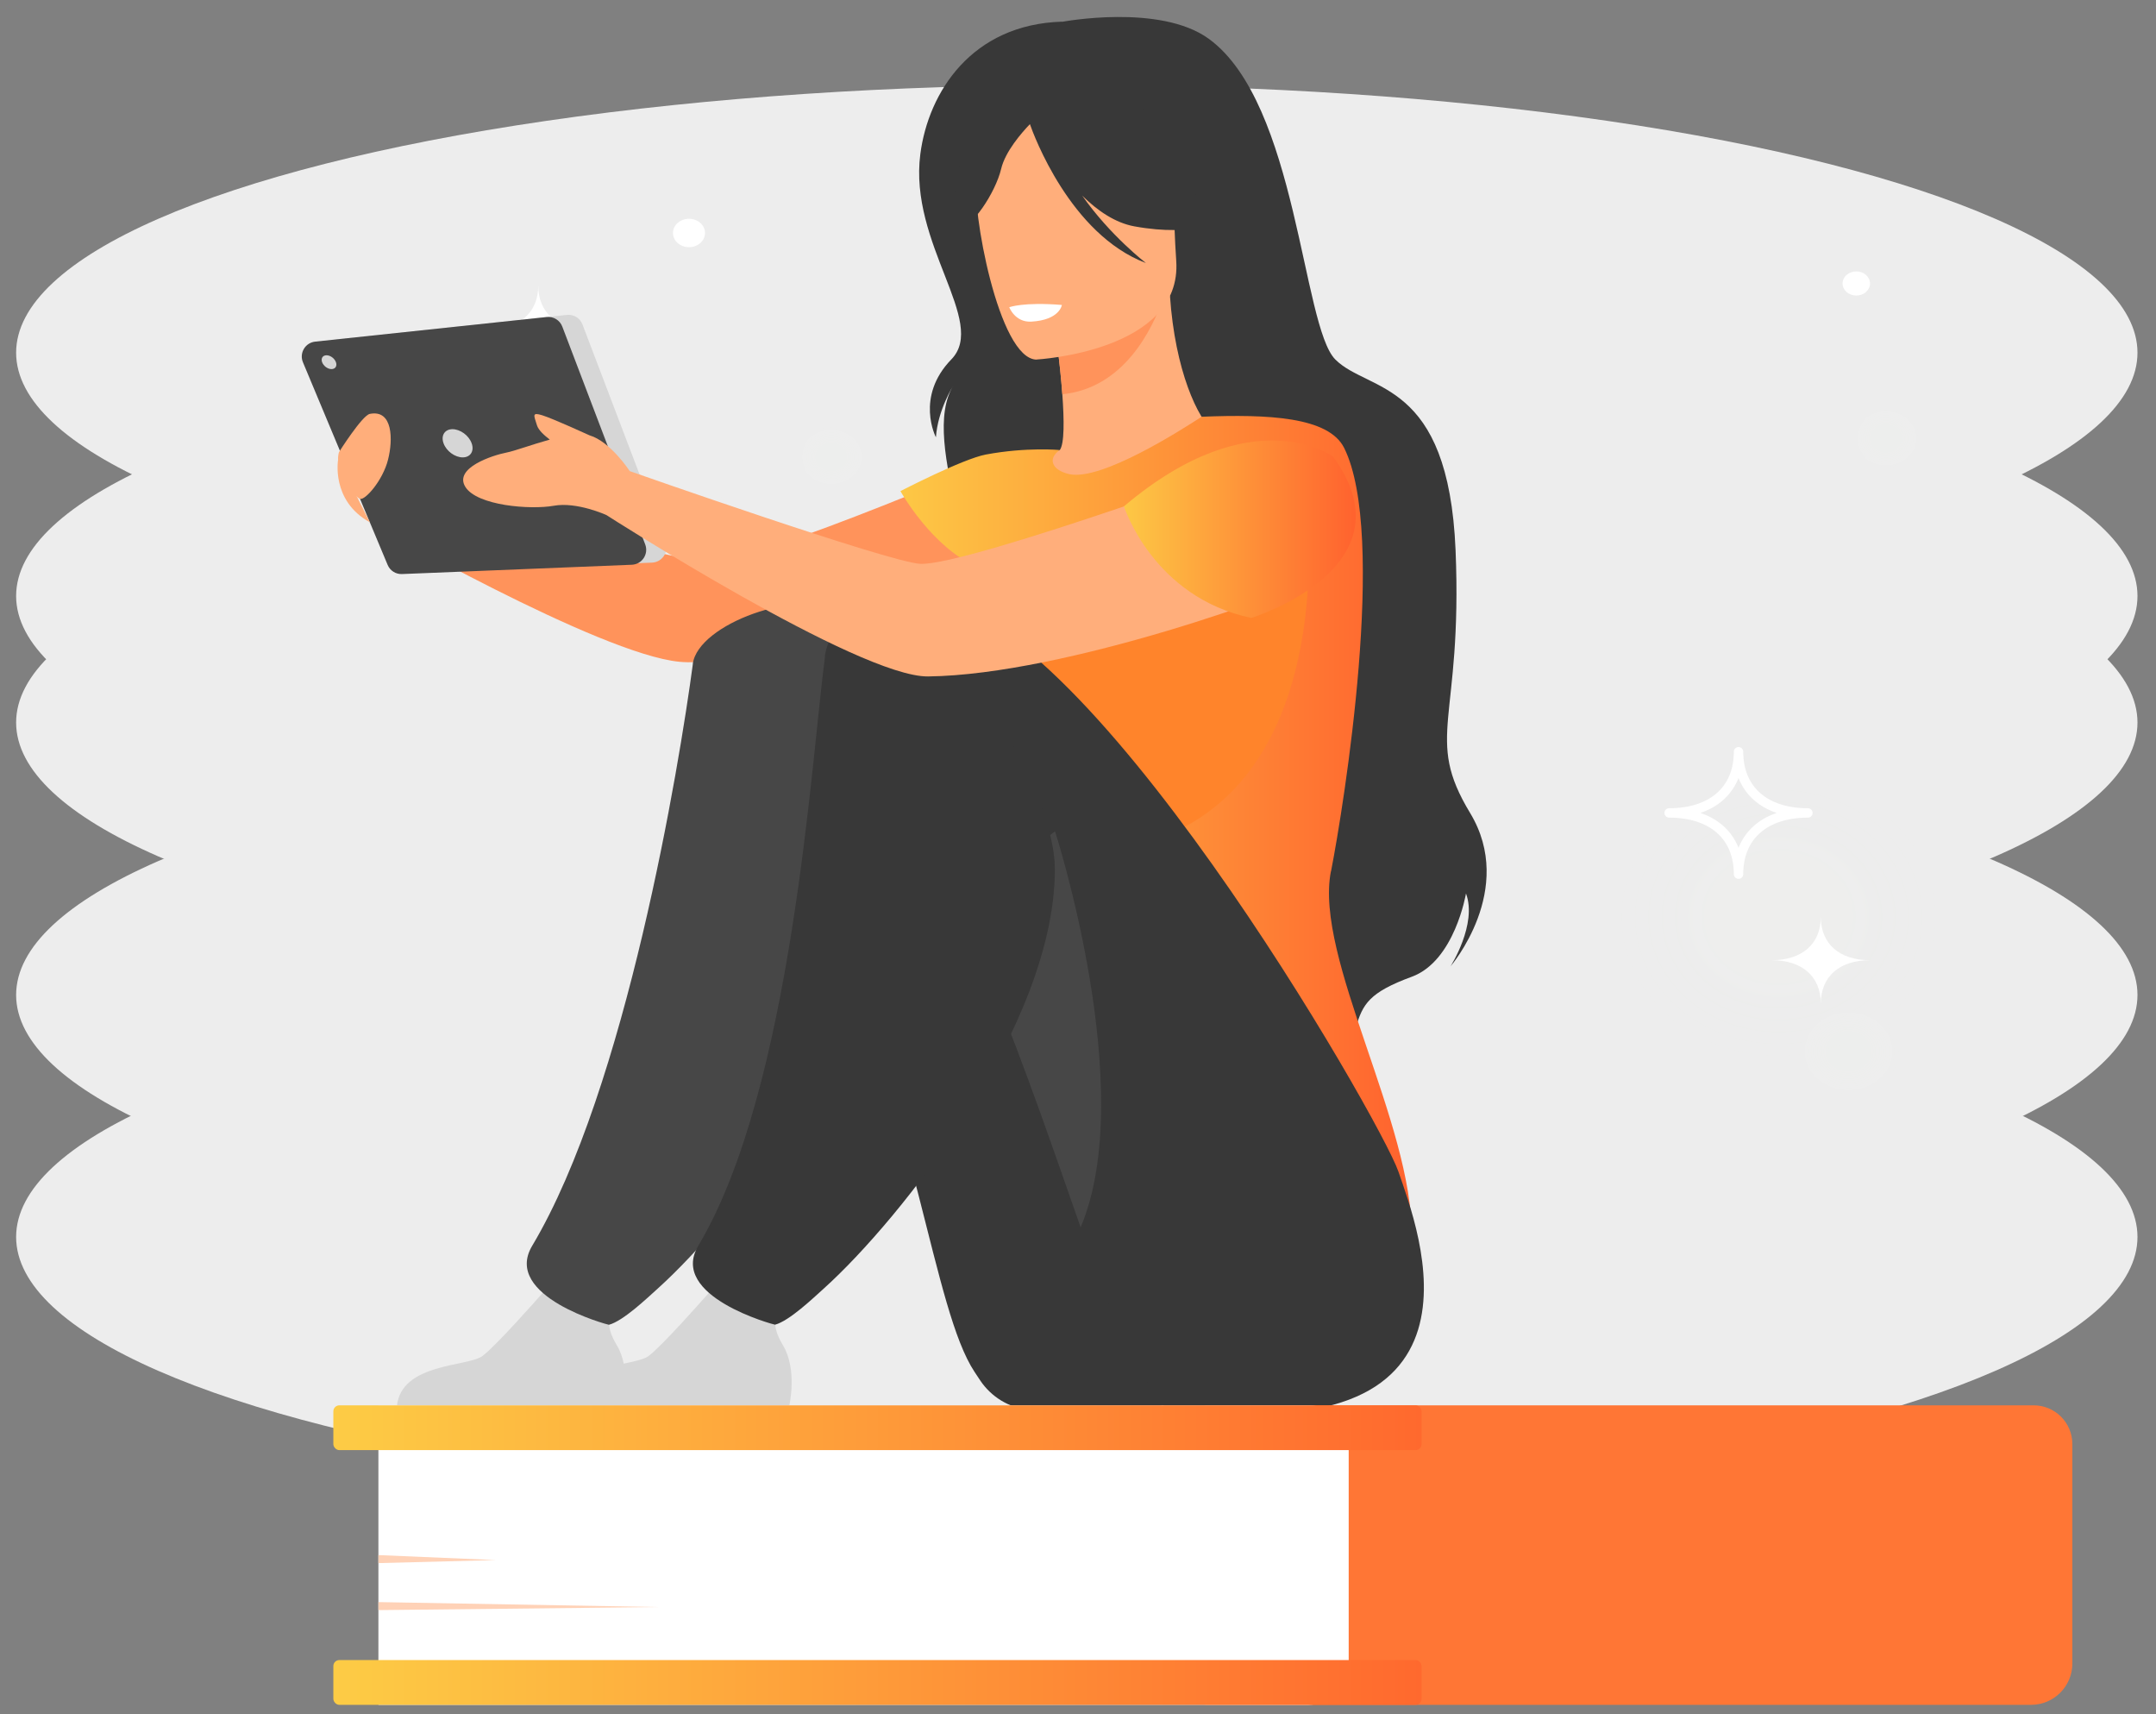
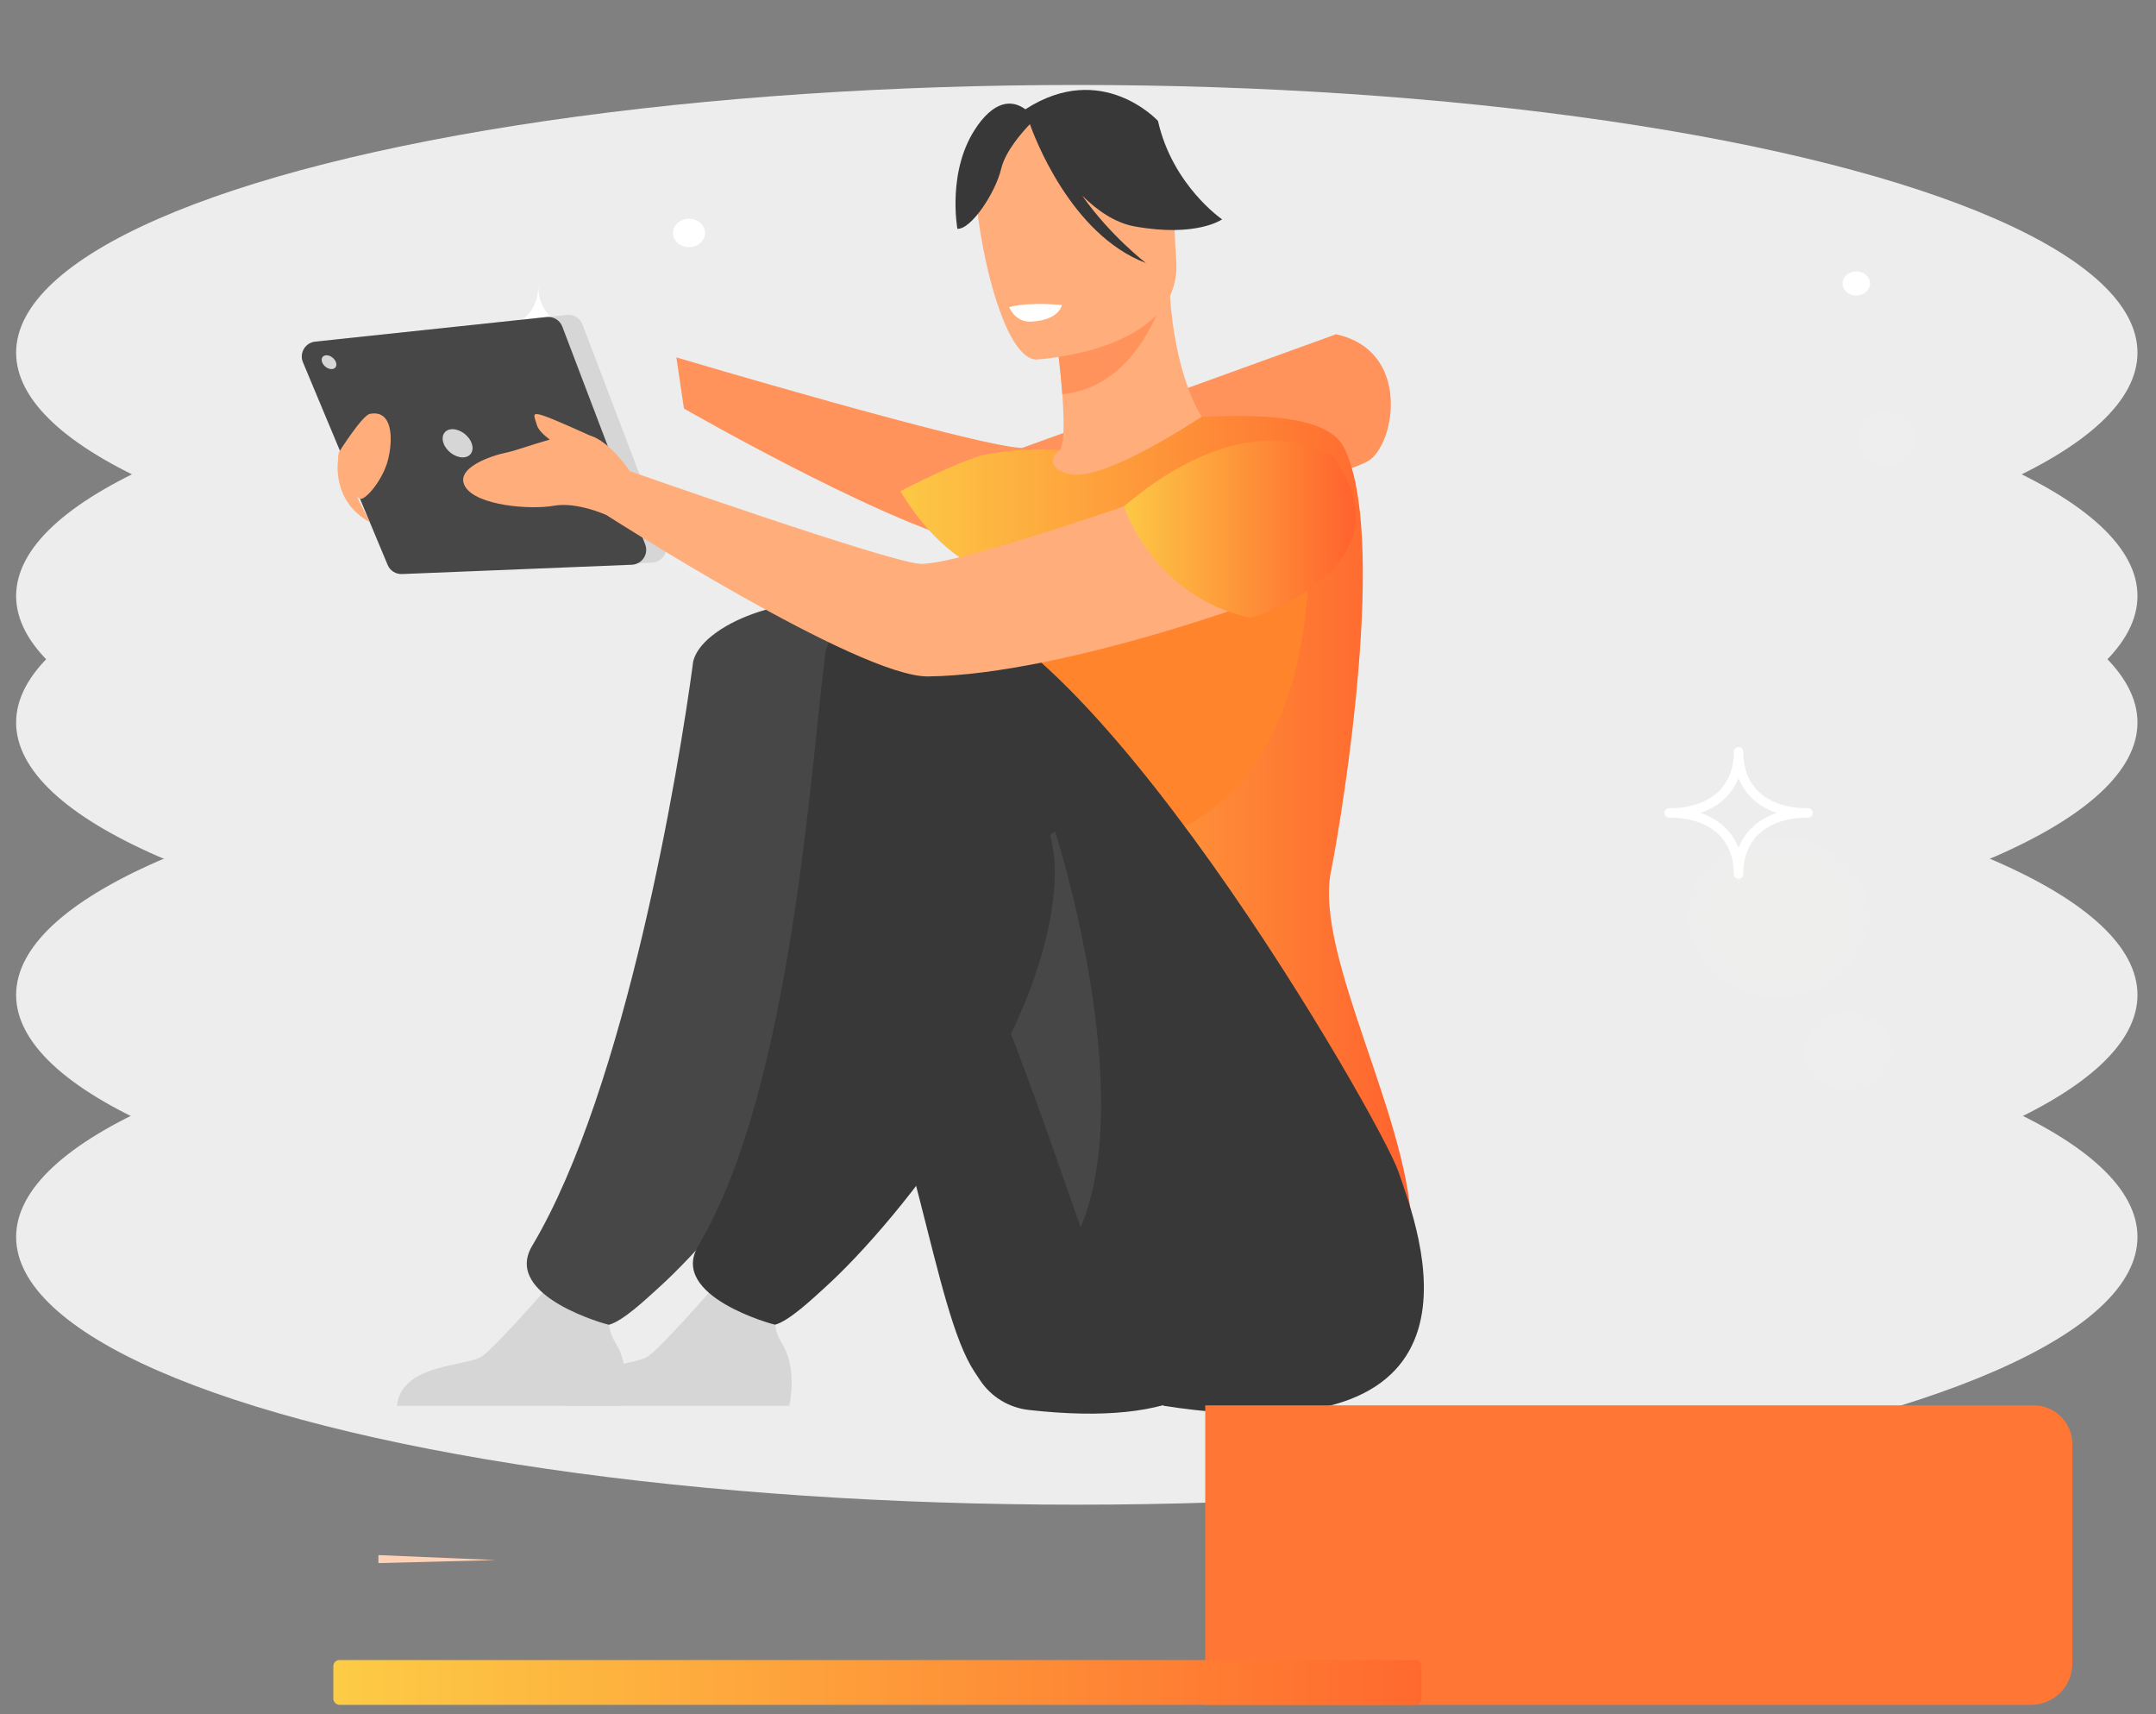
<svg xmlns="http://www.w3.org/2000/svg" xmlns:xlink="http://www.w3.org/1999/xlink" id="bk" width="234" height="186" viewBox="0 0 234 186">
  <rect x="0" y="0" width="234" height="186" fill="#808080" stroke="none" />
  <defs>
    <radialGradient id="bl" cx="-1895.74" cy="-1041.68" fx="-1895.74" fy="-1041.68" r="17.18" gradientTransform="translate(-984.05 1995.24) rotate(90) scale(1 1.13)" gradientUnits="userSpaceOnUse">
      <stop offset=".4" stop-color="#f9fff2" stop-opacity=".5" />
      <stop offset=".93" stop-color="#fff" stop-opacity=".1" />
    </radialGradient>
    <radialGradient id="bm" cx="-1947.67" cy="-1051.99" fx="-1947.67" fy="-1051.99" r="3.73" xlink:href="#bl" />
    <radialGradient id="bn" cx="-1945.66" cy="-950.69" fx="-1945.66" fy="-950.69" r="3.73" xlink:href="#bl" />
    <radialGradient id="bo" cx="-1881.16" cy="-1048.4" fx="-1881.16" fy="-1048.4" r="5.37" xlink:href="#bl" />
    <radialGradient id="bp" cx="-1936.77" cy="-938.47" fx="-1936.77" fy="-938.47" r="5.37" xlink:href="#bl" />
    <linearGradient id="br" x1="97.74" y1="91.9" x2="153.22" y2="91.9" gradientUnits="userSpaceOnUse">
      <stop offset="0" stop-color="#fdc845" />
      <stop offset="1" stop-color="#ff622e" />
    </linearGradient>
    <linearGradient id="bs" x1="121.99" y1="57.43" x2="147.15" y2="57.43" xlink:href="#br" />
    <linearGradient id="bt" x1="36.18" y1="182.56" x2="154.29" y2="182.56" gradientUnits="userSpaceOnUse">
      <stop offset="0" stop-color="#fdcc45" />
      <stop offset="1" stop-color="#ff692e" />
    </linearGradient>
    <linearGradient id="bu" y1="154.92" y2="154.92" xlink:href="#bt" />
  </defs>
  <ellipse cx="116.87" cy="134.22" rx="115.12" ry="29.05" style="fill:#ededed;" />
  <ellipse cx="116.87" cy="107.96" rx="115.12" ry="29.05" style="fill:#ededed;" />
  <ellipse cx="116.87" cy="78.4" rx="115.12" ry="29.05" style="fill:#ededed;" />
  <ellipse cx="116.87" cy="64.67" rx="115.12" ry="29.05" style="fill:#ededed;" />
  <ellipse cx="116.87" cy="38.27" rx="115.12" ry="29.05" style="fill:#ededed;" />
  <ellipse cx="194.18" cy="99.5" rx="19.44" ry="17.18" style="fill:url(#bl); opacity:.07;" />
  <ellipse cx="205.84" cy="47.57" rx="4.22" ry="3.73" style="fill:url(#bm); opacity:.14;" />
  <ellipse cx="91.27" cy="49.58" rx="4.22" ry="3.73" style="fill:url(#bn); opacity:.14;" />
  <ellipse cx="201.79" cy="114.08" rx="6.07" ry="5.37" style="fill:url(#bo); opacity:.14;" />
  <ellipse cx="77.45" cy="58.47" rx="6.07" ry="5.37" style="fill:url(#bp); opacity:.14;" />
  <path d="m188.69,94.85c0-4.12-2.85-6.64-7.53-6.64,4.67,0,7.53-2.52,7.53-6.64,0,4.12,2.86,6.64,7.53,6.64-4.67,0-7.53,2.52-7.53,6.64Z" style="fill:none; stroke:#fff; stroke-linecap:round; stroke-linejoin:round; stroke-width:1.02px;" />
-   <path d="m197.62,108.89c0-2.92-2.02-4.7-5.33-4.7,3.31,0,5.33-1.78,5.33-4.7,0,2.92,2.02,4.7,5.33,4.7-3.31,0-5.33,1.78-5.33,4.7Z" style="fill:#fff;" />
  <path d="m58.42,40.39c0-2.92-2.02-4.7-5.33-4.7,3.31,0,5.33-1.78,5.33-4.7,0,2.92,2.02,4.7,5.33,4.7-3.31,0-5.33,1.78-5.33,4.7Z" style="fill:#fff;" />
  <path d="m74.78,26.82c-.96,0-1.74-.69-1.74-1.54s.78-1.54,1.74-1.54,1.74.69,1.74,1.54-.78,1.54-1.74,1.54Z" style="fill:#fff;" />
  <path d="m201.47,32.07c-.82,0-1.49-.59-1.49-1.31s.66-1.31,1.49-1.31,1.49.59,1.49,1.31-.66,1.31-1.49,1.31Z" style="fill:#fff;" />
  <g id="bq">
-     <path d="m110.92,48.61s-28.85,12.57-34.09,12.34c-5.24-.23-37.51-9.83-37.51-9.83l.82,5.55s24.91,14.32,33.61,15.14c8.57.8,37.89-7.69,40.72-9.49,2.83-1.79,4.67-11.9-3.55-13.71Z" style="fill:#ff935b;" />
-     <path d="m115.26,2.37s10.64-2.02,15.95,1.85c9.6,7.01,10.12,31.19,13.72,34.79,3.6,3.6,12.27,2.06,13.05,20.7.77,18.64-3.45,20.19,1.58,28.51,5.03,8.32-2.13,16.64-2.13,16.64,0,0,2.93-4.59,1.68-7.91,0,0-1.22,7.32-5.87,9.03-4.65,1.71-5.33,2.97-6.08,5.49,0,0-39.65-20.32-39.69-34.73-.04-14.41-7.8-28.68-3.99-34.93,0,0-1.7,2.67-1.9,5.64,0,0-2.29-4.38,1.68-8.46,3.96-4.08-4.65-12.52-3.37-22.29.88-6.71,5.58-14.06,15.39-14.35Z" style="fill:#383838;" />
+     <path d="m110.92,48.61c-5.24-.23-37.51-9.83-37.51-9.83l.82,5.55s24.91,14.32,33.61,15.14c8.57.8,37.89-7.69,40.72-9.49,2.83-1.79,4.67-11.9-3.55-13.71Z" style="fill:#ff935b;" />
    <path d="m107.41,62.34c2.53,1.76,5.71,3.21,9.7,4.13,14.95,3.45,20.68-9.18,22.83-17.86-2.04-1.17-3.96-1.42-5.07-1.56-1.08-.13-2.22-.21-3.16-.26-1.68-1.29-4.18-6.55-4.73-14.72l-.7.19-11.78,3.23s.54,3.75.8,7.29c.2,2.77.24,5.42-.29,6.07-.92.2-1.47.33-1.47.33,0,0,0,0,0,.01-.16.26-3.58,5.88-6.13,13.16Z" style="fill:#ffae7b;" />
    <path d="m114.5,35.49s.54,3.74.8,7.29c6.68-.67,9.77-7.02,10.98-10.51l-11.78,3.22Z" style="fill:#ff935b;" />
    <path d="m112.51,39.01s15.85-.87,15.15-10.73c-.7-9.86.88-16.61-9.27-16.47-10.15.14-11.84,4.04-12.41,7.39-.57,3.35,2.39,19.79,6.53,19.82Z" style="fill:#ffae7b;" />
    <path d="m106.06,13.67c2.23-3.14,4.13-2.62,5.23-1.81,8.31-5.38,14.39,1.26,14.39,1.26,1.57,7,6.96,10.68,6.96,10.68,0,0-2.76,1.99-9.53.76-2.07-.38-3.99-1.69-5.65-3.33,3.02,4.32,6.91,7.31,6.91,7.31-8.21-3.1-12.19-13.92-12.59-15.07-.9.94-2.67,2.96-3.12,4.85-.61,2.57-3.24,6.58-4.75,6.51,0,0-1.19-6.45,2.16-11.16Z" style="fill:#383838;" />
    <path d="m144.46,94.56c1.43-7.32,6.1-36.54,1.43-45.95-1.68-3.38-8.25-3.68-15.47-3.39-2.24,1.45-10.8,6.93-14.31,6.24-.04,0-.11-.02-.2-.05-1.65-.41-2.28-1.58-.9-2.58,0,0-3.57-.34-8.01.49-2.51.47-9.27,3.97-9.27,3.97,0,0,3.4,6.15,8.42,8.27-.85,7.64.42,11,8.34,28.64,6.69,14.91-.9,28.33-.9,28.33,0,0,39.4,31.68,39.62,15.55.16-12.14-10.59-30.18-8.76-39.53Z" style="fill:url(#br);" />
    <path d="m111.65,152.99c-2.14-.24-4.07-1.41-5.27-3.21-.19-.28-.39-.59-.61-.92-4.49-6.79-6.23-27.58-16.32-49.73-2.46-5.39-11.28-6.36-13.68-12.46,0,0-5.92-19.76,11.33-20.34,17.25-.58,46.2,54.98,46.66,60.81.44,5.64,11.4,29.64-22.11,25.85Z" style="fill:#383838;" />
    <path d="m43.08,152.54h24.55s.92-3.92-.69-6.58c-1.43-2.36-.88-3.7.18-5.65-1.11.46-2.55.87-4.14.78-1.22-.07-2.52-.63-3.65-1.28-1.06,1.2-5.58,6.33-7,7.35-1.6,1.15-8.76.74-9.25,5.39Z" style="fill:#d6d6d6;" />
    <path d="m141.87,56.27s3.2,29.07-17.53,35.17c-20.72,6.09-26.61-26.75-9.87-29.11,16.73-2.36,27.4-6.05,27.4-6.05Z" style="fill:#ff842b;" />
    <path d="m75.2,72.04c-1.48,11.08-7.25,46.07-17.44,63.14-3.28,5.5,8.27,8.59,8.33,8.57,1.55-.41,4.13-2.88,5.32-3.95,8.27-7.45,25.05-28.55,25.05-45.47,0-8.25.14-24-5.85-28.01-3.69-2.47-14.83,1.31-15.42,5.72Z" style="fill:#474747;" />
    <path d="m126.29,152.54s-.91-1.27-2.5-3.67c-1.89-2.86-3.98-8.49-6.51-15.7-2.66-7.57-5.82-16.89-9.77-26.59-1.22-2.99-2.51-6.02-3.89-9.05-2.46-5.39-9.22-4.65-11.62-10.74,0,0-9.38-21.13,7.87-21.72,17.25-.58,50.03,56.54,51.91,62.07,2.06,6.06,12.12,31.2-25.49,25.4Z" style="fill:#383838;" />
    <path d="m61.11,152.54h24.55s.92-3.92-.69-6.58c-1.43-2.36-.88-3.7.18-5.65-1.11.46-2.55.87-4.14.78-1.22-.07-2.52-.63-3.65-1.28-1.06,1.2-5.58,6.33-7,7.35-1.6,1.15-8.76.74-9.25,5.39Z" style="fill:#d6d6d6;" />
    <path d="m117.28,133.16c-2.66-7.57-5.82-16.89-9.77-26.59,1.03-7.35,3.26-13.77,7-16.36,0,0,9.07,28.11,2.78,42.95Z" style="fill:#474747;" />
    <path d="m89.54,71.25c-1.48,11.08-3.56,46.85-13.75,63.92-3.28,5.5,8.27,8.59,8.33,8.57,1.55-.41,4.13-2.88,5.32-3.95,8.27-7.45,25.05-28.55,25.05-45.47,0-8.25-9.68-23.34-15.68-27.34-3.69-2.47-8.7-.13-9.29,4.27Z" style="fill:#383838;" />
    <path d="m36.39,36.84l25.14-2.67c.73-.08,1.43.35,1.69,1.04l9,23.64c.39,1.04-.34,2.15-1.45,2.2l-24.95,1.01c-.68.03-1.3-.37-1.56-1l-9.19-21.98c-.42-1,.25-2.13,1.33-2.24Z" style="fill:#d6d6d6;" />
    <path d="m34.2,37.07l25.14-2.67c.73-.08,1.43.35,1.69,1.04l9,23.64c.39,1.04-.34,2.15-1.45,2.2l-24.95,1.01c-.68.03-1.3-.37-1.56-1l-9.19-21.98c-.42-1,.25-2.13,1.33-2.24Z" style="fill:#474747;" />
    <path d="m48.14,48.1c-.31-.84.13-1.53.97-1.53s1.78.68,2.08,1.53c.31.84-.13,1.53-.97,1.53s-1.78-.68-2.08-1.53Z" style="fill:#d6d6d6;" />
    <path d="m34.96,39.3c-.15-.41.06-.75.48-.75s.87.34,1.02.75c.15.41-.06.75-.48.75s-.87-.34-1.02-.75Z" style="fill:#d6d6d6;" />
    <path d="m139.95,48.61s-34.85,12.83-40.08,12.57c-3.38-.17-31.52-10.06-31.52-10.06,0,0-2.09-3.21-4.36-3.88,0,0-4-1.83-5.14-2.18s-.91,0-.57,1.09c.18.56.82,1.11,1.39,1.55-1.92.53-3.82,1.24-4.71,1.41-1.49.29-5.72,1.66-4.46,3.71,1.26,2.06,7.09,2.51,9.6,2.06,2.51-.46,5.72,1.01,5.72,1.01,0,0,27.38,17.6,34.91,17.51,14.86-.17,39.94-9.29,42.77-11.09,2.83-1.79,4.67-11.9-3.55-13.71Z" style="fill:#ffae7b;" />
    <path d="m36.79,49.06s2.52-3.99,3.35-4.15c2.52-.5,2.52,2.82,1.98,4.95-.57,2.29-2.51,4.46-3.05,4.27-.54-.19-2.88-2.96-2.28-5.07Z" style="fill:#ffae7b;" />
    <path d="m36.7,49.86s-.81,4.47,3.44,6.81l-3.44-6.81Z" style="fill:#ffae7b;" />
    <path d="m109.54,33.34s1.5-.59,5.71-.25c0,0-.22,1.64-3.33,1.81-1.76.09-2.38-1.56-2.38-1.56Z" style="fill:#fff;" />
    <path d="m121.99,54.94s3.12,9.87,13.82,12.11c0,0,17.68-5.45,8.88-17.49,0,0-8.7-6.47-22.7,5.38Z" style="fill:url(#bs);" />
  </g>
  <path d="m130.82,152.49h89.9c2.32,0,4.2,1.88,4.2,4.2v23.82c0,2.47-2.01,4.48-4.48,4.48h-89.63v-32.5h0Z" style="fill:#ff7635;" />
-   <path d="m41.07,152.49h101.02c2.37,0,4.29,1.92,4.29,4.29v23.82c0,2.42-1.97,4.39-4.39,4.39H41.07v-32.5h0Z" style="fill:#fff;" />
  <rect x="36.18" y="180.13" width="118.11" height="4.86" rx=".65" ry=".65" style="fill:url(#bt);" />
-   <rect x="36.18" y="152.49" width="118.11" height="4.86" rx=".65" ry=".65" style="fill:url(#bu);" />
  <polygon points="41.07 168.74 53.83 169.28 41.07 169.61 41.07 168.74" style="fill:#ffd2b7;" />
-   <polygon points="41.07 173.84 71.44 174.38 41.07 174.71 41.07 173.84" style="fill:#ffd2b7;" />
</svg>